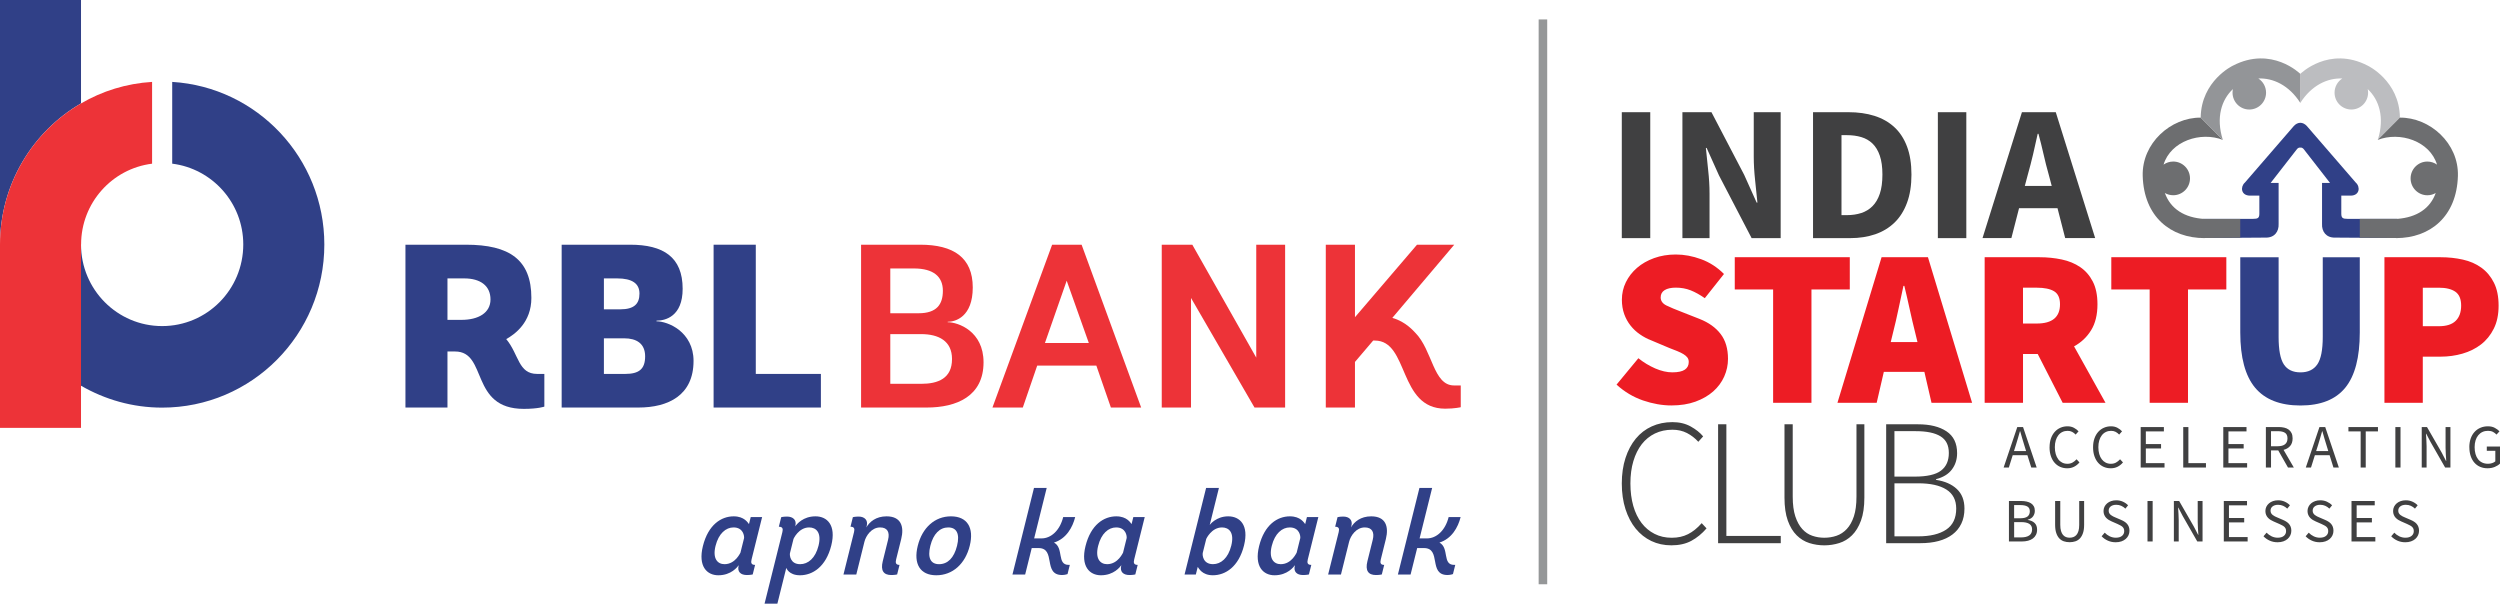
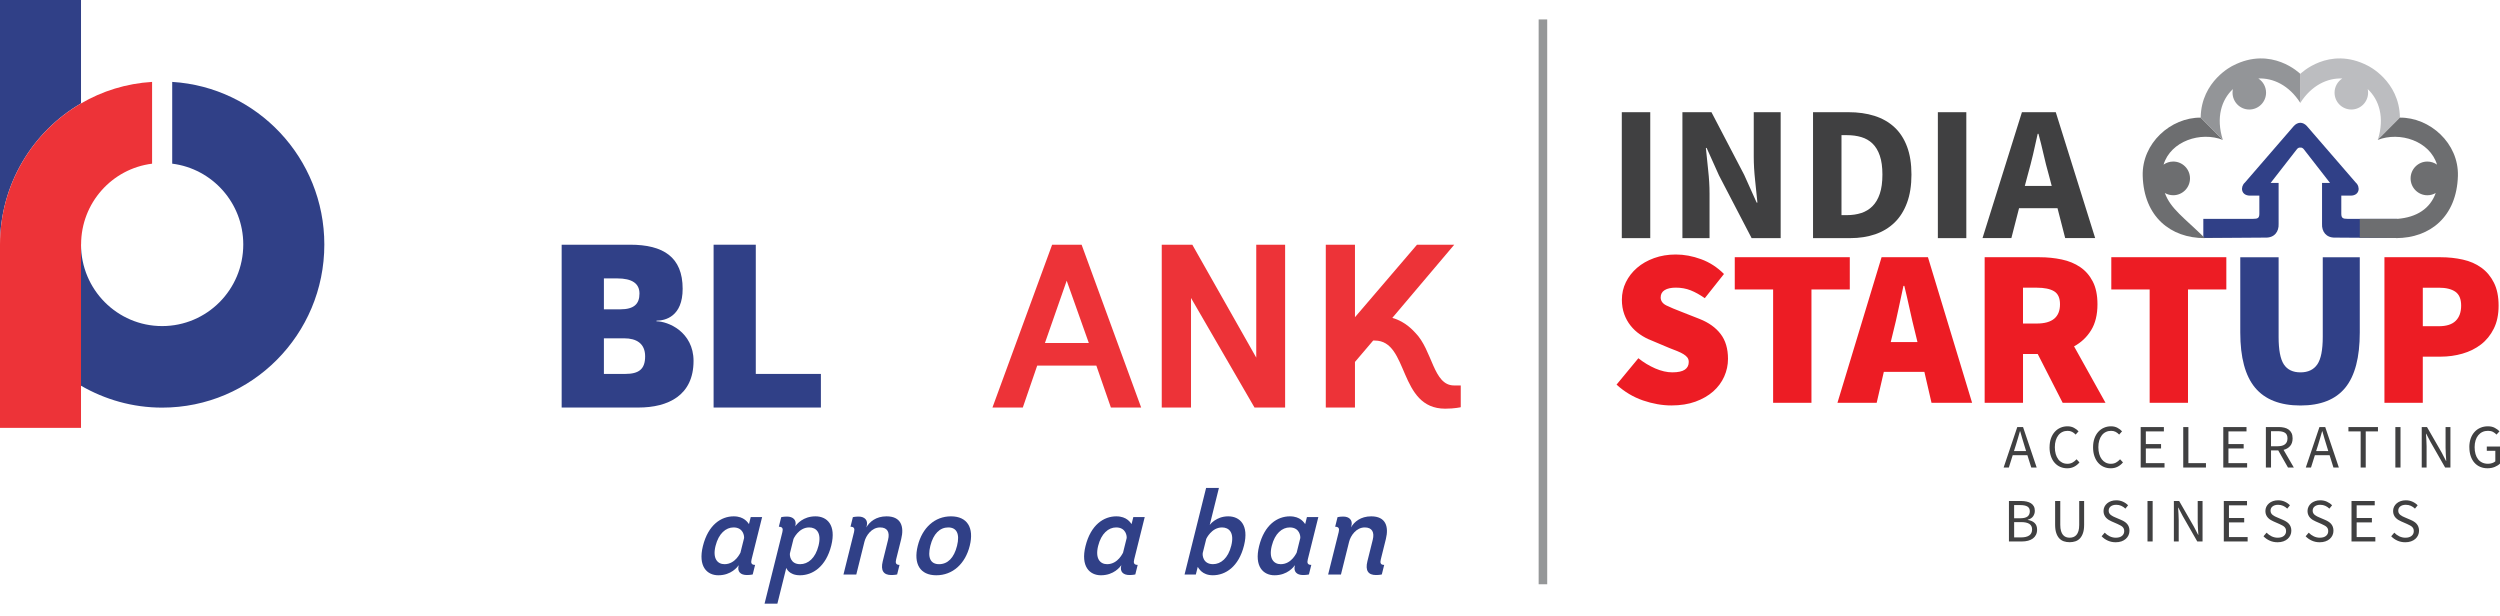
<svg xmlns="http://www.w3.org/2000/svg" width="146" height="36" viewBox="0 0 146 36" fill="none">
-   <path fill-rule="evenodd" clip-rule="evenodd" d="M26.952 18.68C27.939 18.68 28.645 18.271 28.645 17.487C28.645 16.692 28.058 16.259 27.112 16.259H26.132V18.68H26.952ZM31.79 23.746C31.79 23.746 31.434 23.878 30.591 23.878C27.426 23.878 28.491 20.527 26.576 20.527H26.132V23.8H23.678V14.291H27.212C29.755 14.291 31.032 15.166 31.032 17.401C31.032 18.817 30.085 19.512 29.564 19.803C30.316 20.713 30.26 21.837 31.372 21.837H31.79V23.746Z" fill="#304087" />
  <path fill-rule="evenodd" clip-rule="evenodd" d="M36.51 21.837C37.314 21.837 37.676 21.558 37.676 20.81C37.676 20.058 37.165 19.758 36.457 19.758H35.268V21.837H36.51ZM36.219 18.065C37.032 18.065 37.345 17.749 37.345 17.144C37.345 16.558 36.92 16.259 36.042 16.259H35.268V18.065H36.219ZM39.667 19.278C40.127 19.651 40.503 20.232 40.503 21.078C40.503 23.088 39.027 23.8 37.282 23.8H32.801V14.291H36.801C38.735 14.291 39.867 15.009 39.867 16.865C39.867 18.484 38.856 18.726 38.34 18.726V18.764C38.664 18.764 39.203 18.911 39.667 19.278Z" fill="#304087" />
  <path fill-rule="evenodd" clip-rule="evenodd" d="M41.674 23.8V14.291H44.138V21.837H47.94V23.8H41.674Z" fill="#304087" />
-   <path fill-rule="evenodd" clip-rule="evenodd" d="M53.802 22.415C54.778 22.415 55.598 22.103 55.598 20.967C55.598 19.912 54.819 19.512 53.79 19.512H51.993V22.415H53.802ZM53.645 18.294C54.711 18.294 55.064 17.769 55.064 16.98C55.064 16.168 54.533 15.678 53.369 15.678H51.993V18.294H53.645ZM50.287 23.8V14.291H53.743C55.683 14.291 56.809 15.041 56.809 16.787C56.809 18.503 55.798 18.793 55.342 18.793V18.817C55.958 18.817 57.439 19.342 57.439 21.158C57.439 23.138 55.871 23.8 54.12 23.8H50.287Z" fill="#ED3338" />
  <path fill-rule="evenodd" clip-rule="evenodd" d="M61.024 20.031H63.587L62.295 16.393L61.024 20.031ZM64.027 21.353H60.572L59.732 23.8H57.959L61.444 14.291H63.166L66.644 23.8H64.876L64.027 21.353Z" fill="#ED3338" />
  <path fill-rule="evenodd" clip-rule="evenodd" d="M73.263 23.8L69.555 17.401V23.8H67.846V14.291H69.631L73.365 20.885V14.291H75.051V23.8H73.263Z" fill="#ED3338" />
  <path fill-rule="evenodd" clip-rule="evenodd" d="M84.913 22.51C83.696 22.51 83.665 20.456 82.653 19.434C82.561 19.342 82.093 18.78 81.311 18.565L84.928 14.291H82.753L79.13 18.525V18.503V14.291H77.426V19.079V21.558V23.8H79.13V21.558V21.137L80.192 19.889H80.292C82.292 19.889 81.648 23.867 84.399 23.867C84.955 23.867 85.308 23.781 85.308 23.781V22.51H84.913Z" fill="#ED3338" />
  <path fill-rule="evenodd" clip-rule="evenodd" d="M4.731 6.037V0H0V14.28C0 10.764 1.905 7.68 4.731 6.037Z" fill="#304087" />
  <path fill-rule="evenodd" clip-rule="evenodd" d="M10.057 4.783V9.558C12.395 9.851 14.207 11.852 14.207 14.276C14.207 16.913 12.089 19.043 9.467 19.043C6.855 19.043 4.731 16.913 4.731 14.276H4.727V22.523C6.123 23.332 7.742 23.805 9.467 23.805C14.7 23.805 18.941 19.544 18.941 14.282C18.941 9.227 15.015 5.087 10.057 4.783Z" fill="#304087" />
  <path fill-rule="evenodd" clip-rule="evenodd" d="M4.731 6.04C1.905 7.682 0 10.767 0 14.282V23.079V24.986H4.731V23.739V22.523V14.276H4.736C4.736 11.852 6.543 9.851 8.882 9.559V4.783C7.376 4.874 5.961 5.321 4.731 6.04Z" fill="#ED3338" />
  <path fill-rule="evenodd" clip-rule="evenodd" d="M43.453 31.43C43.471 31.325 43.421 30.802 42.839 30.802C42.395 30.802 41.969 31.151 41.787 31.882C41.603 32.621 41.903 32.948 42.312 32.948C42.964 32.948 43.239 32.258 43.241 32.279L43.453 31.43ZM43.959 33.547C43.959 33.547 43.825 33.582 43.617 33.582C43.243 33.582 43.05 33.38 43.135 33.038L43.144 33.004C43.069 33.108 42.706 33.596 41.95 33.596C41.291 33.596 40.754 33.08 41.05 31.889C41.361 30.642 42.12 30.154 42.848 30.154C43.472 30.154 43.676 30.531 43.74 30.607L43.843 30.196H44.508L43.892 32.669C43.842 32.871 43.876 32.99 44.097 32.99L43.959 33.547Z" fill="#304087" />
  <path fill-rule="evenodd" clip-rule="evenodd" d="M46.133 32.307C46.11 32.425 46.147 32.948 46.729 32.948C47.193 32.948 47.619 32.6 47.802 31.868C47.994 31.095 47.658 30.802 47.256 30.802C46.639 30.802 46.341 31.471 46.341 31.471L46.133 32.307ZM44.65 35.254L45.691 31.074C45.739 30.879 45.706 30.761 45.484 30.761L45.623 30.203C45.623 30.203 45.749 30.168 45.965 30.168C46.311 30.168 46.531 30.37 46.45 30.698L46.439 30.74C46.535 30.607 46.897 30.154 47.625 30.154C48.297 30.154 48.845 30.656 48.547 31.854C48.235 33.108 47.448 33.596 46.72 33.596C46.055 33.596 45.919 33.164 45.919 33.164L45.399 35.254H44.65Z" fill="#304087" />
  <path fill-rule="evenodd" clip-rule="evenodd" d="M52.393 33.547C52.393 33.547 52.267 33.582 52.052 33.582C51.608 33.582 51.414 33.331 51.553 32.774L51.864 31.52C51.97 31.095 51.835 30.802 51.399 30.802C50.899 30.802 50.572 31.283 50.483 31.638L50.007 33.554H49.258L49.875 31.074C49.923 30.879 49.891 30.761 49.669 30.761L49.807 30.203C49.807 30.203 49.934 30.168 50.149 30.168C50.488 30.168 50.7 30.378 50.62 30.698L50.594 30.802C50.78 30.475 51.158 30.154 51.775 30.154C52.62 30.154 52.813 30.747 52.631 31.478L52.334 32.669C52.284 32.871 52.317 32.99 52.532 32.99L52.393 33.547Z" fill="#304087" />
  <path fill-rule="evenodd" clip-rule="evenodd" d="M55.891 31.875C56.066 31.172 55.867 30.802 55.375 30.802C54.89 30.802 54.507 31.172 54.332 31.875C54.157 32.579 54.349 32.948 54.841 32.948C55.347 32.948 55.716 32.579 55.891 31.875ZM53.597 31.875C53.86 30.816 54.593 30.154 55.536 30.154C56.486 30.154 56.897 30.816 56.633 31.875C56.372 32.927 55.636 33.596 54.68 33.596C53.737 33.596 53.333 32.934 53.597 31.875Z" fill="#304087" />
-   <path fill-rule="evenodd" clip-rule="evenodd" d="M62.344 33.526C62.344 33.526 62.198 33.581 62.025 33.581C60.888 33.581 61.689 32.007 60.649 32.007H60.253L59.869 33.553H59.127L60.385 28.496H61.127L60.394 31.443H60.824C61.379 31.443 61.895 30.983 62.091 30.196H62.791C62.64 30.802 62.268 31.463 61.553 31.686C62.141 32 61.708 32.989 62.408 32.989H62.477L62.344 33.526Z" fill="#304087" />
  <path fill-rule="evenodd" clip-rule="evenodd" d="M65.796 31.43C65.816 31.325 65.765 30.802 65.183 30.802C64.739 30.802 64.313 31.151 64.131 31.882C63.947 32.621 64.247 32.948 64.656 32.948C65.308 32.948 65.583 32.258 65.585 32.279L65.796 31.43ZM66.302 33.547C66.302 33.547 66.169 33.582 65.961 33.582C65.586 33.582 65.394 33.38 65.479 33.038L65.488 33.004C65.413 33.108 65.049 33.596 64.294 33.596C63.635 33.596 63.098 33.08 63.394 31.889C63.705 30.642 64.464 30.154 65.192 30.154C65.816 30.154 66.02 30.531 66.084 30.607L66.186 30.196H66.852L66.237 32.669C66.186 32.871 66.219 32.99 66.441 32.99L66.302 33.547Z" fill="#304087" />
  <path fill-rule="evenodd" clip-rule="evenodd" d="M70.242 32.285C70.213 32.404 70.244 32.947 70.84 32.947C71.297 32.947 71.724 32.599 71.906 31.867C72.099 31.094 71.769 30.802 71.367 30.802C70.75 30.802 70.445 31.471 70.445 31.471L70.242 32.285ZM69.178 33.553L70.436 28.496H71.185L70.648 30.656C70.656 30.648 71.015 30.154 71.729 30.154C72.402 30.154 72.949 30.656 72.651 31.854C72.339 33.108 71.559 33.595 70.831 33.595C70.194 33.595 70.012 33.184 69.948 33.108L69.836 33.553H69.178Z" fill="#304087" />
  <path fill-rule="evenodd" clip-rule="evenodd" d="M75.935 31.43C75.954 31.325 75.904 30.802 75.322 30.802C74.878 30.802 74.452 31.151 74.27 31.882C74.086 32.621 74.386 32.948 74.795 32.948C75.447 32.948 75.722 32.258 75.724 32.279L75.935 31.43ZM76.441 33.547C76.441 33.547 76.308 33.582 76.1 33.582C75.725 33.582 75.533 33.38 75.618 33.038L75.626 33.004C75.552 33.108 75.188 33.596 74.432 33.596C73.774 33.596 73.236 33.08 73.533 31.889C73.843 30.642 74.603 30.154 75.33 30.154C75.954 30.154 76.159 30.531 76.223 30.607L76.325 30.196H76.991L76.375 32.669C76.325 32.871 76.358 32.99 76.58 32.99L76.441 33.547Z" fill="#304087" />
  <path fill-rule="evenodd" clip-rule="evenodd" d="M80.698 33.547C80.698 33.547 80.571 33.582 80.356 33.582C79.913 33.582 79.718 33.331 79.857 32.774L80.169 31.52C80.275 31.095 80.14 30.802 79.703 30.802C79.204 30.802 78.876 31.283 78.788 31.638L78.311 33.554H77.562L78.18 31.074C78.228 30.879 78.195 30.761 77.973 30.761L78.112 30.203C78.112 30.203 78.239 30.168 78.453 30.168C78.793 30.168 79.005 30.378 78.925 30.698L78.899 30.802C79.084 30.475 79.462 30.154 80.079 30.154C80.925 30.154 81.117 30.747 80.935 31.478L80.639 32.669C80.589 32.871 80.621 32.99 80.837 32.99L80.698 33.547Z" fill="#304087" />
-   <path fill-rule="evenodd" clip-rule="evenodd" d="M84.853 33.526C84.853 33.526 84.708 33.581 84.535 33.581C83.397 33.581 84.198 32.007 83.159 32.007H82.763L82.378 33.553H81.637L82.895 28.496H83.637L82.904 31.443H83.334C83.888 31.443 84.405 30.983 84.601 30.196H85.301C85.15 30.802 84.777 31.463 84.063 31.686C84.651 32 84.218 32.989 84.918 32.989H84.987L84.853 33.526Z" fill="#304087" />
  <path d="M95.681 20.921C95.985 21.165 96.313 21.363 96.664 21.516C97.016 21.668 97.348 21.745 97.66 21.745C97.999 21.745 98.244 21.692 98.396 21.587C98.548 21.483 98.623 21.334 98.623 21.142C98.623 21.038 98.597 20.95 98.545 20.881C98.493 20.811 98.417 20.746 98.318 20.684C98.218 20.623 98.099 20.564 97.96 20.508C97.821 20.451 97.66 20.388 97.478 20.318L96.423 19.873C96.197 19.786 95.98 19.671 95.772 19.526C95.564 19.383 95.381 19.213 95.226 19.016C95.069 18.82 94.946 18.596 94.854 18.343C94.764 18.09 94.718 17.811 94.718 17.506C94.718 17.14 94.796 16.797 94.952 16.479C95.109 16.161 95.325 15.882 95.603 15.642C95.88 15.402 96.213 15.213 96.599 15.073C96.984 14.934 97.408 14.863 97.868 14.863C98.354 14.863 98.846 14.954 99.346 15.138C99.845 15.321 100.29 15.609 100.68 16.001L99.56 17.413C99.274 17.213 98.999 17.061 98.734 16.955C98.469 16.851 98.181 16.798 97.868 16.798C97.59 16.798 97.373 16.846 97.217 16.942C97.061 17.037 96.983 17.181 96.983 17.373C96.983 17.566 97.094 17.729 97.315 17.838C97.537 17.947 97.842 18.075 98.233 18.224L99.262 18.629C99.791 18.839 100.199 19.131 100.485 19.506C100.771 19.88 100.915 20.364 100.915 20.957C100.915 21.314 100.842 21.659 100.694 21.991C100.546 22.322 100.331 22.612 100.049 22.861C99.767 23.109 99.422 23.307 99.014 23.456C98.607 23.604 98.138 23.678 97.608 23.678C97.079 23.678 96.517 23.58 95.949 23.385C95.38 23.188 94.867 22.881 94.406 22.462L95.682 20.919L95.681 20.921ZM103.549 16.906H101.31V15.022H108.028V16.906H105.789V23.524H103.55V16.906H103.549ZM111.981 19.979L111.838 19.391C111.734 18.981 111.63 18.536 111.526 18.057C111.422 17.577 111.317 17.124 111.213 16.696H111.161C111.066 17.132 110.969 17.588 110.868 18.063C110.769 18.538 110.667 18.981 110.562 19.39L110.419 19.978H111.982L111.981 19.979ZM112.385 21.718H110.015L109.598 23.523H107.307L109.884 15.021H112.592L115.17 23.523H112.8L112.384 21.718H112.385ZM118.143 18.894H118.95C119.852 18.894 120.304 18.519 120.304 17.769C120.304 17.403 120.189 17.15 119.959 17.01C119.729 16.871 119.392 16.801 118.95 16.801H118.143V18.894ZM120.46 23.524L119.003 20.673H118.144V23.524H115.904V15.022H119.107C119.559 15.022 119.991 15.066 120.403 15.153C120.814 15.24 121.175 15.388 121.483 15.598C121.791 15.807 122.037 16.088 122.219 16.442C122.401 16.795 122.492 17.237 122.492 17.769C122.492 18.379 122.368 18.885 122.121 19.286C121.873 19.687 121.541 20.001 121.125 20.227L122.961 23.523H120.461L120.46 23.524ZM125.539 16.906H123.3V15.022H130.018V16.906H127.779V23.524H125.54V16.906H125.539ZM139.252 15.022H142.533C142.985 15.022 143.416 15.068 143.828 15.16C144.24 15.251 144.601 15.408 144.909 15.631C145.217 15.853 145.463 16.145 145.644 16.507C145.827 16.869 145.918 17.315 145.918 17.847C145.918 18.379 145.824 18.82 145.637 19.194C145.451 19.569 145.201 19.877 144.889 20.117C144.577 20.357 144.217 20.535 143.808 20.653C143.4 20.77 142.975 20.829 142.532 20.829H141.491V23.524H139.251V15.022H139.252ZM142.429 19.051C142.872 19.051 143.199 18.947 143.412 18.737C143.625 18.528 143.731 18.231 143.731 17.848C143.731 17.465 143.619 17.194 143.393 17.037C143.167 16.88 142.846 16.802 142.43 16.802H141.492V19.051H142.43H142.429Z" fill="#ED1C24" />
  <path d="M94.713 6.552H96.375V13.906H94.713V6.552ZM98.253 6.552H99.949L101.858 10.207L102.588 11.831H102.633C102.596 11.44 102.551 11.004 102.498 10.523C102.446 10.041 102.419 9.583 102.419 9.147V6.553H103.991V13.907H102.295L100.387 10.24L99.668 8.639H99.623C99.66 9.044 99.705 9.481 99.758 9.947C99.81 10.412 99.837 10.864 99.837 11.3V13.906H98.253V6.552ZM105.881 6.552H107.947C108.508 6.552 109.015 6.623 109.468 6.766C109.92 6.909 110.308 7.129 110.63 7.426C110.952 7.723 111.198 8.101 111.37 8.559C111.543 9.018 111.629 9.563 111.629 10.195C111.629 10.827 111.543 11.376 111.37 11.842C111.198 12.308 110.955 12.694 110.641 12.998C110.327 13.303 109.951 13.53 109.513 13.681C109.075 13.831 108.586 13.907 108.048 13.907H105.881V6.552ZM107.857 12.564C108.164 12.564 108.444 12.522 108.699 12.44C108.953 12.357 109.172 12.223 109.355 12.039C109.539 11.854 109.681 11.612 109.782 11.311C109.883 11.011 109.933 10.639 109.933 10.194C109.933 9.75 109.883 9.392 109.782 9.095C109.681 8.798 109.539 8.561 109.355 8.384C109.172 8.207 108.953 8.081 108.699 8.006C108.444 7.93 108.163 7.893 107.857 7.893H107.543V12.563H107.857V12.564ZM113.171 6.552H114.833V13.906H113.171V6.552ZM119.821 10.86L119.642 10.183C119.537 9.815 119.437 9.423 119.344 9.01C119.25 8.596 119.151 8.198 119.046 7.814H119.001C118.919 8.205 118.829 8.606 118.731 9.015C118.634 9.425 118.533 9.814 118.429 10.182L118.249 10.859H119.821L119.821 10.86ZM120.158 12.157H117.913L117.464 13.905H115.779L118.081 6.551H120.057L122.358 13.905H120.607L120.158 12.157Z" fill="#404041" />
  <path d="M130.832 15.023H133.071V19.68C133.071 20.438 133.173 20.972 133.377 21.282C133.582 21.591 133.904 21.746 134.347 21.746C134.79 21.746 135.117 21.591 135.33 21.282C135.543 20.972 135.649 20.438 135.649 19.68V15.023H137.811V19.418C137.811 20.874 137.529 21.949 136.964 22.642C136.4 23.334 135.528 23.681 134.347 23.681C133.166 23.681 132.275 23.334 131.698 22.642C131.121 21.949 130.832 20.874 130.832 19.418V15.023Z" fill="#304087" />
-   <path d="M94.713 28.234C94.713 27.687 94.785 27.191 94.928 26.749C95.072 26.306 95.273 25.929 95.531 25.616C95.79 25.303 96.101 25.065 96.465 24.9C96.828 24.735 97.231 24.652 97.671 24.652C98.077 24.652 98.431 24.737 98.735 24.905C99.04 25.074 99.282 25.267 99.464 25.485L99.181 25.801C98.992 25.591 98.772 25.421 98.521 25.29C98.269 25.161 97.986 25.096 97.671 25.096C97.294 25.096 96.953 25.169 96.648 25.316C96.344 25.464 96.088 25.673 95.877 25.943C95.668 26.213 95.505 26.542 95.389 26.928C95.274 27.314 95.216 27.749 95.216 28.234C95.216 28.719 95.273 29.156 95.384 29.546C95.496 29.935 95.657 30.267 95.866 30.541C96.076 30.815 96.329 31.028 96.627 31.178C96.923 31.329 97.257 31.405 97.628 31.405C97.998 31.405 98.303 31.335 98.582 31.195C98.862 31.054 99.127 30.84 99.379 30.552L99.662 30.857C99.396 31.167 99.101 31.409 98.776 31.584C98.451 31.76 98.061 31.847 97.607 31.847C97.18 31.847 96.791 31.763 96.438 31.595C96.085 31.426 95.781 31.185 95.526 30.873C95.271 30.56 95.072 30.181 94.928 29.735C94.785 29.289 94.713 28.789 94.713 28.234ZM100.338 24.779H100.82V31.3H103.997V31.721H100.337V24.779H100.338ZM104.213 24.779H104.695V29.003C104.695 29.467 104.746 29.852 104.847 30.157C104.948 30.463 105.083 30.708 105.251 30.894C105.419 31.08 105.614 31.212 105.838 31.288C106.062 31.366 106.296 31.404 106.541 31.404C106.786 31.404 107.031 31.365 107.254 31.288C107.478 31.211 107.677 31.08 107.852 30.894C108.026 30.708 108.165 30.462 108.266 30.157C108.367 29.852 108.418 29.467 108.418 29.003V24.779H108.879V29.056C108.879 29.597 108.813 30.047 108.68 30.405C108.548 30.763 108.373 31.049 108.156 31.263C107.94 31.477 107.69 31.628 107.407 31.716C107.124 31.804 106.835 31.848 106.542 31.848C106.248 31.848 105.951 31.805 105.671 31.716C105.392 31.628 105.144 31.477 104.927 31.263C104.71 31.049 104.537 30.763 104.408 30.405C104.279 30.047 104.214 29.597 104.214 29.056V24.779H104.213ZM110.153 24.779H112.019C112.711 24.779 113.263 24.916 113.676 25.19C114.089 25.464 114.295 25.889 114.295 26.465C114.295 26.831 114.193 27.149 113.99 27.419C113.788 27.689 113.48 27.877 113.067 27.982V28.025C113.577 28.102 113.981 28.279 114.278 28.557C114.575 28.834 114.724 29.215 114.724 29.7C114.724 30.037 114.662 30.332 114.54 30.584C114.418 30.837 114.245 31.048 114.021 31.216C113.797 31.385 113.528 31.511 113.214 31.595C112.899 31.68 112.546 31.721 112.155 31.721H110.152V24.779H110.153ZM111.82 27.834C112.533 27.834 113.044 27.719 113.351 27.487C113.659 27.255 113.812 26.91 113.812 26.454C113.812 25.998 113.649 25.68 113.324 25.48C112.999 25.28 112.518 25.18 111.883 25.18H110.635V27.834H111.82ZM112.03 31.322C112.722 31.322 113.263 31.192 113.655 30.932C114.046 30.672 114.243 30.261 114.243 29.7C114.243 29.201 114.051 28.831 113.667 28.588C113.282 28.346 112.736 28.225 112.03 28.225H110.636V31.322H112.03H112.03Z" fill="#404041" />
  <path fill-rule="evenodd" clip-rule="evenodd" d="M134.338 8.621C134.401 8.608 134.465 8.633 134.529 8.699L136.073 10.683H135.607V13.077C135.584 13.515 135.843 13.891 136.369 13.876L140.004 13.901V12.78H137.085C136.827 12.78 136.736 12.733 136.732 12.493V11.425H137.278C137.813 11.42 137.853 10.906 137.576 10.662L134.721 7.361C134.61 7.239 134.477 7.172 134.339 7.17C134.202 7.172 134.069 7.239 133.958 7.361L131.102 10.662C130.826 10.906 130.865 11.42 131.4 11.425H131.946V12.493C131.942 12.733 131.851 12.78 131.593 12.78H128.674V13.901L132.309 13.876C132.835 13.891 133.094 13.515 133.071 13.077V10.683H132.605L134.15 8.699C134.213 8.633 134.277 8.608 134.34 8.621H134.338Z" fill="#304087" />
  <path fill-rule="evenodd" clip-rule="evenodd" d="M138.274 5.203C138.289 5.271 138.297 5.34 138.297 5.412C138.297 5.955 137.858 6.396 137.318 6.396C136.777 6.396 136.338 5.955 136.338 5.412C136.338 5.065 136.518 4.759 136.789 4.584C135.932 4.546 135.001 4.973 134.338 6.008V4.315C134.338 4.315 136.006 2.655 138.278 3.836C138.278 3.836 140.123 4.709 140.156 6.863L138.867 8.158C139.273 6.864 138.939 5.822 138.274 5.203H138.274Z" fill="#BCBDC0" />
-   <path fill-rule="evenodd" clip-rule="evenodd" d="M129.823 8.174L128.525 6.869C126.775 6.853 125.078 8.36 125.134 10.276C125.203 12.658 126.763 13.905 128.748 13.906V13.901L130.831 13.886V12.787H128.748C127.56 12.717 126.757 12.19 126.428 11.271C126.572 11.354 126.739 11.402 126.916 11.402C127.457 11.402 127.896 10.961 127.896 10.418C127.896 9.875 127.457 9.434 126.916 9.434C126.706 9.434 126.512 9.501 126.352 9.614C126.767 8.239 128.521 7.66 129.823 8.173L129.823 8.174Z" fill="#6D6E70" />
+   <path fill-rule="evenodd" clip-rule="evenodd" d="M129.823 8.174L128.525 6.869C126.775 6.853 125.078 8.36 125.134 10.276C125.203 12.658 126.763 13.905 128.748 13.906V13.901L130.831 13.886H128.748C127.56 12.717 126.757 12.19 126.428 11.271C126.572 11.354 126.739 11.402 126.916 11.402C127.457 11.402 127.896 10.961 127.896 10.418C127.896 9.875 127.457 9.434 126.916 9.434C126.706 9.434 126.512 9.501 126.352 9.614C126.767 8.239 128.521 7.66 129.823 8.173L129.823 8.174Z" fill="#6D6E70" />
  <path fill-rule="evenodd" clip-rule="evenodd" d="M134.338 6.008V4.315C134.338 4.315 132.67 2.655 130.398 3.836C130.398 3.836 128.552 4.709 128.52 6.863L129.809 8.158C129.403 6.864 129.737 5.822 130.402 5.203C130.387 5.271 130.38 5.34 130.38 5.412C130.38 5.955 130.818 6.396 131.359 6.396C131.9 6.396 132.338 5.955 132.338 5.412C132.338 5.065 132.159 4.759 131.888 4.584C132.745 4.546 133.675 4.973 134.339 6.008H134.338Z" fill="#939598" />
  <path fill-rule="evenodd" clip-rule="evenodd" d="M141.758 9.435C141.969 9.435 142.162 9.502 142.322 9.615C141.908 8.24 140.154 7.661 138.852 8.174L140.151 6.869C141.9 6.853 143.598 8.36 143.542 10.276C143.472 12.658 141.912 13.905 139.928 13.906V13.901L137.811 13.886V12.781H140.004V12.782C141.149 12.694 141.925 12.17 142.246 11.272C142.103 11.355 141.936 11.403 141.758 11.403C141.218 11.403 140.779 10.962 140.779 10.419C140.779 9.876 141.218 9.435 141.758 9.435Z" fill="#6D6E70" />
  <path d="M118.324 26.342L118.213 25.981C118.172 25.849 118.133 25.718 118.094 25.587C118.056 25.455 118.018 25.322 117.979 25.185H117.964C117.926 25.322 117.887 25.456 117.849 25.587C117.811 25.718 117.771 25.849 117.731 25.981L117.616 26.342H118.322H118.324ZM118.399 26.584H117.542L117.316 27.304H117.012L117.809 24.94H118.146L118.942 27.304H118.626L118.4 26.584H118.399ZM119.695 26.122C119.695 25.933 119.721 25.761 119.773 25.61C119.826 25.459 119.9 25.33 119.994 25.224C120.088 25.118 120.2 25.037 120.327 24.981C120.455 24.924 120.594 24.896 120.745 24.896C120.886 24.896 121.011 24.926 121.12 24.985C121.229 25.044 121.318 25.112 121.387 25.189L121.218 25.38C121.156 25.313 121.087 25.259 121.011 25.22C120.934 25.18 120.847 25.161 120.748 25.161C120.636 25.161 120.534 25.183 120.442 25.228C120.35 25.272 120.272 25.335 120.207 25.419C120.142 25.501 120.092 25.602 120.056 25.72C120.02 25.838 120.003 25.97 120.003 26.116C120.003 26.262 120.02 26.399 120.055 26.517C120.089 26.637 120.139 26.738 120.202 26.822C120.265 26.906 120.342 26.97 120.431 27.016C120.521 27.062 120.621 27.085 120.734 27.085C120.846 27.085 120.945 27.062 121.03 27.016C121.114 26.97 121.196 26.906 121.272 26.822L121.441 27.005C121.35 27.113 121.246 27.197 121.128 27.257C121.011 27.317 120.877 27.348 120.726 27.348C120.575 27.348 120.44 27.32 120.315 27.265C120.19 27.209 120.081 27.13 119.989 27.025C119.897 26.921 119.824 26.792 119.772 26.639C119.719 26.486 119.693 26.314 119.693 26.122H119.695ZM122.235 26.122C122.235 25.933 122.261 25.761 122.314 25.61C122.366 25.459 122.44 25.33 122.534 25.224C122.629 25.118 122.74 25.037 122.868 24.981C122.996 24.924 123.136 24.896 123.286 24.896C123.427 24.896 123.552 24.926 123.661 24.985C123.77 25.044 123.859 25.112 123.928 25.189L123.759 25.38C123.697 25.313 123.628 25.259 123.552 25.22C123.475 25.18 123.388 25.161 123.29 25.161C123.177 25.161 123.075 25.183 122.983 25.228C122.892 25.272 122.813 25.335 122.748 25.419C122.683 25.501 122.633 25.602 122.597 25.72C122.561 25.838 122.544 25.97 122.544 26.116C122.544 26.262 122.561 26.399 122.596 26.517C122.63 26.637 122.68 26.738 122.743 26.822C122.806 26.906 122.883 26.97 122.972 27.016C123.062 27.062 123.162 27.085 123.275 27.085C123.387 27.085 123.486 27.062 123.571 27.016C123.655 26.97 123.736 26.906 123.813 26.822L123.982 27.005C123.891 27.113 123.787 27.197 123.669 27.257C123.552 27.317 123.418 27.348 123.268 27.348C123.117 27.348 122.982 27.32 122.857 27.265C122.731 27.209 122.622 27.13 122.531 27.025C122.439 26.921 122.366 26.792 122.314 26.639C122.261 26.486 122.235 26.314 122.235 26.122ZM125.016 24.94H126.371V25.192H125.317V25.934H126.206V26.19H125.317V27.048H126.408V27.303H125.016V24.939V24.94ZM127.501 24.94H127.802V27.048H128.828V27.303H127.501V24.939V24.94ZM129.84 24.94H131.196V25.192H130.141V25.934H131.03V26.19H130.141V27.048H131.232V27.303H129.84V24.939V24.94ZM132.627 26.06H133.022C133.206 26.06 133.346 26.022 133.443 25.947C133.54 25.871 133.589 25.756 133.589 25.602C133.589 25.448 133.54 25.337 133.443 25.275C133.346 25.212 133.206 25.181 133.022 25.181H132.627V26.06ZM133.618 27.303L133.051 26.305H132.628V27.303H132.327V24.939H133.066C133.186 24.939 133.295 24.95 133.396 24.973C133.496 24.996 133.583 25.034 133.656 25.087C133.729 25.14 133.786 25.209 133.827 25.292C133.867 25.376 133.888 25.48 133.888 25.602C133.888 25.787 133.84 25.935 133.744 26.046C133.648 26.156 133.521 26.232 133.36 26.272L133.959 27.303H133.618ZM135.971 26.341L135.86 25.98C135.819 25.848 135.78 25.717 135.741 25.586C135.703 25.454 135.665 25.321 135.626 25.184H135.612C135.573 25.321 135.535 25.455 135.496 25.586C135.458 25.717 135.419 25.848 135.378 25.98L135.263 26.341H135.97H135.971ZM136.047 26.583H135.189L134.963 27.303H134.659L135.456 24.939H135.793L136.589 27.303H136.273L136.048 26.583H136.047ZM137.862 25.192H137.148V24.94H138.873V25.192H138.159V27.304H137.862V25.192ZM139.889 24.94H140.19V27.304H139.889V24.94ZM141.428 24.94H141.737L142.591 26.424L142.845 26.915H142.86C142.853 26.795 142.844 26.671 142.835 26.542C142.825 26.413 142.821 26.286 142.821 26.162V24.94H143.105V27.304H142.796L141.946 25.816L141.691 25.329H141.676C141.683 25.449 141.691 25.571 141.7 25.695C141.708 25.819 141.713 25.943 141.713 26.068V27.304H141.429V24.94H141.428ZM144.208 26.122C144.208 25.933 144.235 25.761 144.288 25.61C144.342 25.459 144.417 25.33 144.514 25.224C144.611 25.118 144.726 25.037 144.859 24.981C144.991 24.924 145.136 24.896 145.295 24.896C145.453 24.896 145.591 24.927 145.7 24.989C145.81 25.049 145.9 25.116 145.97 25.189L145.797 25.38C145.738 25.317 145.668 25.265 145.591 25.223C145.514 25.182 145.417 25.16 145.299 25.16C145.181 25.16 145.071 25.182 144.976 25.227C144.881 25.271 144.799 25.335 144.731 25.418C144.662 25.501 144.609 25.601 144.573 25.719C144.536 25.837 144.518 25.969 144.518 26.115C144.518 26.261 144.535 26.398 144.57 26.517C144.604 26.636 144.654 26.737 144.72 26.821C144.786 26.905 144.867 26.97 144.964 27.015C145.061 27.061 145.173 27.084 145.3 27.084C145.384 27.084 145.463 27.071 145.54 27.046C145.617 27.021 145.679 26.987 145.727 26.943V26.327H145.229V26.079H146V27.073C145.924 27.149 145.822 27.215 145.695 27.268C145.568 27.321 145.426 27.347 145.269 27.347C145.111 27.347 144.971 27.319 144.842 27.264C144.713 27.209 144.602 27.129 144.508 27.024C144.415 26.92 144.342 26.791 144.289 26.638C144.237 26.485 144.211 26.313 144.211 26.121L144.208 26.122ZM117.324 29.258H118.024C118.143 29.258 118.253 29.268 118.352 29.29C118.451 29.312 118.537 29.345 118.608 29.391C118.68 29.437 118.735 29.496 118.775 29.569C118.815 29.642 118.834 29.731 118.834 29.834C118.834 29.952 118.8 30.058 118.733 30.153C118.667 30.248 118.562 30.314 118.421 30.35V30.364C118.593 30.391 118.727 30.451 118.823 30.544C118.919 30.638 118.966 30.767 118.966 30.93C118.966 31.046 118.945 31.147 118.901 31.233C118.858 31.32 118.797 31.391 118.719 31.449C118.64 31.507 118.546 31.55 118.437 31.579C118.328 31.607 118.207 31.622 118.076 31.622H117.322V29.258H117.324ZM117.974 30.267C118.175 30.267 118.319 30.232 118.408 30.163C118.496 30.093 118.541 29.992 118.541 29.86C118.541 29.728 118.494 29.638 118.4 29.581C118.307 29.525 118.169 29.497 117.988 29.497H117.625V30.268H117.973L117.974 30.267ZM118.035 31.384C118.239 31.384 118.396 31.346 118.507 31.27C118.618 31.195 118.674 31.076 118.674 30.916C118.674 30.769 118.619 30.662 118.51 30.593C118.401 30.524 118.243 30.491 118.035 30.491H117.626V31.384H118.035ZM120.019 29.258H120.32V30.653C120.32 30.795 120.335 30.914 120.363 31.009C120.392 31.106 120.431 31.182 120.48 31.24C120.53 31.297 120.587 31.339 120.652 31.364C120.718 31.389 120.789 31.402 120.866 31.402C120.943 31.402 121.018 31.389 121.087 31.364C121.155 31.339 121.214 31.297 121.264 31.24C121.314 31.182 121.354 31.105 121.383 31.009C121.411 30.914 121.426 30.795 121.426 30.653V29.258H121.713V30.645C121.713 30.835 121.692 30.995 121.648 31.124C121.605 31.254 121.546 31.359 121.471 31.44C121.396 31.52 121.306 31.578 121.202 31.613C121.098 31.647 120.986 31.665 120.866 31.665C120.746 31.665 120.634 31.647 120.53 31.613C120.427 31.578 120.337 31.52 120.261 31.44C120.186 31.359 120.127 31.254 120.084 31.124C120.041 30.995 120.019 30.835 120.019 30.645V29.258ZM122.914 31.107C122.998 31.195 123.096 31.267 123.208 31.321C123.321 31.375 123.439 31.402 123.563 31.402C123.719 31.402 123.839 31.367 123.925 31.296C124.011 31.225 124.054 31.132 124.054 31.017C124.054 30.957 124.044 30.906 124.024 30.864C124.003 30.823 123.976 30.786 123.94 30.756C123.905 30.726 123.862 30.699 123.815 30.676C123.767 30.651 123.715 30.626 123.661 30.6L123.323 30.452C123.269 30.428 123.213 30.399 123.156 30.366C123.1 30.332 123.049 30.291 123.002 30.244C122.956 30.196 122.918 30.139 122.889 30.072C122.86 30.006 122.846 29.93 122.846 29.844C122.846 29.758 122.864 29.672 122.901 29.595C122.938 29.519 122.99 29.452 123.057 29.395C123.123 29.339 123.202 29.294 123.292 29.264C123.382 29.233 123.481 29.217 123.588 29.217C123.729 29.217 123.859 29.244 123.977 29.298C124.096 29.352 124.197 29.422 124.28 29.509L124.123 29.704C124.051 29.634 123.97 29.58 123.882 29.54C123.794 29.5 123.695 29.48 123.588 29.48C123.454 29.48 123.347 29.511 123.267 29.573C123.187 29.634 123.147 29.719 123.147 29.826C123.147 29.884 123.159 29.933 123.183 29.973C123.207 30.012 123.238 30.047 123.275 30.077C123.312 30.107 123.354 30.133 123.4 30.156C123.447 30.178 123.493 30.199 123.539 30.219L123.876 30.364C123.943 30.392 124.007 30.425 124.066 30.463C124.126 30.5 124.177 30.544 124.22 30.592C124.264 30.642 124.297 30.699 124.323 30.765C124.348 30.831 124.361 30.908 124.361 30.994C124.361 31.088 124.342 31.175 124.305 31.257C124.268 31.339 124.215 31.41 124.145 31.472C124.076 31.533 123.991 31.581 123.893 31.616C123.793 31.651 123.681 31.668 123.557 31.668C123.392 31.668 123.239 31.637 123.099 31.574C122.959 31.512 122.838 31.427 122.735 31.319L122.914 31.11V31.107ZM125.414 29.258H125.715V31.622H125.414V29.258ZM126.954 29.258H127.262L128.116 30.743L128.37 31.233H128.385C128.378 31.113 128.369 30.989 128.36 30.86C128.35 30.731 128.346 30.604 128.346 30.48V29.258H128.629V31.622H128.321L127.47 30.134L127.216 29.647H127.201C127.208 29.767 127.216 29.889 127.224 30.013C127.233 30.137 127.237 30.261 127.237 30.386V31.622H126.954V29.258ZM129.87 29.258H131.226V29.51H130.171V30.252H131.061V30.508H130.171V31.366H131.262V31.621H129.87V29.257V29.258ZM132.367 31.107C132.451 31.195 132.549 31.267 132.661 31.321C132.774 31.375 132.892 31.402 133.016 31.402C133.172 31.402 133.292 31.367 133.378 31.296C133.464 31.225 133.507 31.132 133.507 31.017C133.507 30.957 133.497 30.906 133.477 30.864C133.457 30.823 133.429 30.786 133.393 30.756C133.358 30.726 133.315 30.699 133.268 30.676C133.22 30.651 133.168 30.626 133.114 30.6L132.776 30.452C132.722 30.428 132.666 30.399 132.609 30.366C132.553 30.332 132.502 30.291 132.455 30.244C132.409 30.196 132.371 30.139 132.342 30.072C132.313 30.006 132.299 29.93 132.299 29.844C132.299 29.758 132.317 29.672 132.354 29.595C132.391 29.519 132.443 29.452 132.51 29.395C132.576 29.339 132.655 29.294 132.745 29.264C132.835 29.233 132.934 29.217 133.041 29.217C133.182 29.217 133.312 29.244 133.43 29.298C133.549 29.352 133.65 29.422 133.733 29.509L133.576 29.704C133.504 29.634 133.423 29.58 133.335 29.54C133.247 29.5 133.148 29.48 133.041 29.48C132.907 29.48 132.801 29.511 132.72 29.573C132.64 29.634 132.6 29.719 132.6 29.826C132.6 29.884 132.612 29.933 132.636 29.973C132.66 30.012 132.691 30.047 132.728 30.077C132.765 30.107 132.807 30.133 132.853 30.156C132.9 30.178 132.946 30.199 132.992 30.219L133.329 30.364C133.396 30.392 133.46 30.425 133.519 30.463C133.579 30.5 133.63 30.544 133.673 30.592C133.717 30.642 133.75 30.699 133.776 30.765C133.801 30.831 133.814 30.908 133.814 30.994C133.814 31.088 133.795 31.175 133.758 31.257C133.721 31.339 133.668 31.41 133.598 31.472C133.529 31.533 133.444 31.581 133.346 31.616C133.246 31.651 133.134 31.668 133.01 31.668C132.845 31.668 132.692 31.637 132.552 31.574C132.412 31.512 132.291 31.427 132.188 31.319L132.367 31.11V31.107ZM134.828 31.107C134.912 31.195 135.009 31.267 135.122 31.321C135.234 31.375 135.353 31.402 135.477 31.402C135.632 31.402 135.753 31.367 135.839 31.296C135.926 31.225 135.968 31.132 135.968 31.017C135.968 30.957 135.958 30.906 135.938 30.864C135.918 30.823 135.889 30.786 135.854 30.756C135.818 30.726 135.776 30.699 135.728 30.676C135.681 30.651 135.629 30.626 135.574 30.6L135.237 30.452C135.182 30.428 135.126 30.399 135.07 30.366C135.014 30.332 134.963 30.291 134.916 30.244C134.869 30.196 134.832 30.139 134.803 30.072C134.774 30.006 134.759 29.93 134.759 29.844C134.759 29.758 134.777 29.672 134.815 29.595C134.852 29.519 134.904 29.452 134.97 29.395C135.037 29.339 135.116 29.294 135.206 29.264C135.296 29.233 135.394 29.217 135.502 29.217C135.643 29.217 135.772 29.244 135.891 29.298C136.009 29.352 136.111 29.422 136.194 29.509L136.036 29.704C135.965 29.634 135.884 29.58 135.796 29.54C135.708 29.5 135.609 29.48 135.502 29.48C135.368 29.48 135.261 29.511 135.181 29.573C135.1 29.634 135.06 29.719 135.06 29.826C135.06 29.884 135.072 29.933 135.097 29.973C135.121 30.012 135.151 30.047 135.188 30.077C135.226 30.107 135.267 30.133 135.314 30.156C135.361 30.178 135.406 30.199 135.452 30.219L135.79 30.364C135.856 30.392 135.92 30.425 135.98 30.463C136.04 30.5 136.091 30.544 136.134 30.592C136.177 30.642 136.211 30.699 136.236 30.765C136.261 30.831 136.274 30.908 136.274 30.994C136.274 31.088 136.256 31.175 136.219 31.257C136.182 31.339 136.129 31.41 136.059 31.472C135.99 31.533 135.905 31.581 135.806 31.616C135.707 31.651 135.595 31.668 135.47 31.668C135.305 31.668 135.153 31.637 135.013 31.574C134.873 31.512 134.752 31.427 134.649 31.319L134.828 31.11V31.107ZM137.328 29.258H138.684V29.51H137.629V30.252H138.519V30.508H137.629V31.366H138.72V31.621H137.328V29.257V29.258ZM139.825 31.107C139.909 31.195 140.007 31.267 140.119 31.321C140.232 31.375 140.35 31.402 140.474 31.402C140.63 31.402 140.75 31.367 140.836 31.296C140.923 31.225 140.965 31.132 140.965 31.017C140.965 30.957 140.955 30.906 140.935 30.864C140.914 30.823 140.887 30.786 140.851 30.756C140.816 30.726 140.773 30.699 140.726 30.676C140.678 30.651 140.626 30.626 140.572 30.6L140.234 30.452C140.18 30.428 140.123 30.399 140.067 30.366C140.011 30.332 139.96 30.291 139.913 30.244C139.866 30.196 139.829 30.139 139.8 30.072C139.771 30.006 139.757 29.93 139.757 29.844C139.757 29.758 139.775 29.672 139.812 29.595C139.849 29.519 139.901 29.452 139.968 29.395C140.034 29.339 140.113 29.294 140.203 29.264C140.293 29.233 140.392 29.217 140.499 29.217C140.64 29.217 140.77 29.244 140.888 29.298C141.007 29.352 141.108 29.422 141.191 29.509L141.034 29.704C140.962 29.634 140.881 29.58 140.793 29.54C140.705 29.5 140.606 29.48 140.499 29.48C140.365 29.48 140.258 29.511 140.178 29.573C140.098 29.634 140.058 29.719 140.058 29.826C140.058 29.884 140.07 29.933 140.094 29.973C140.118 30.012 140.149 30.047 140.186 30.077C140.223 30.107 140.264 30.133 140.311 30.156C140.358 30.178 140.404 30.199 140.45 30.219L140.787 30.364C140.854 30.392 140.918 30.425 140.977 30.463C141.037 30.5 141.089 30.544 141.131 30.592C141.175 30.642 141.208 30.699 141.233 30.765C141.259 30.831 141.272 30.908 141.272 30.994C141.272 31.088 141.253 31.175 141.216 31.257C141.179 31.339 141.126 31.41 141.056 31.472C140.987 31.533 140.902 31.581 140.803 31.616C140.704 31.651 140.592 31.668 140.468 31.668C140.303 31.668 140.15 31.637 140.01 31.574C139.87 31.512 139.749 31.427 139.646 31.319L139.825 31.11V31.107Z" fill="#404041" />
  <line x1="90.107" y1="1.135" x2="90.107" y2="34.121" stroke="#959798" stroke-width="0.5" />
</svg>